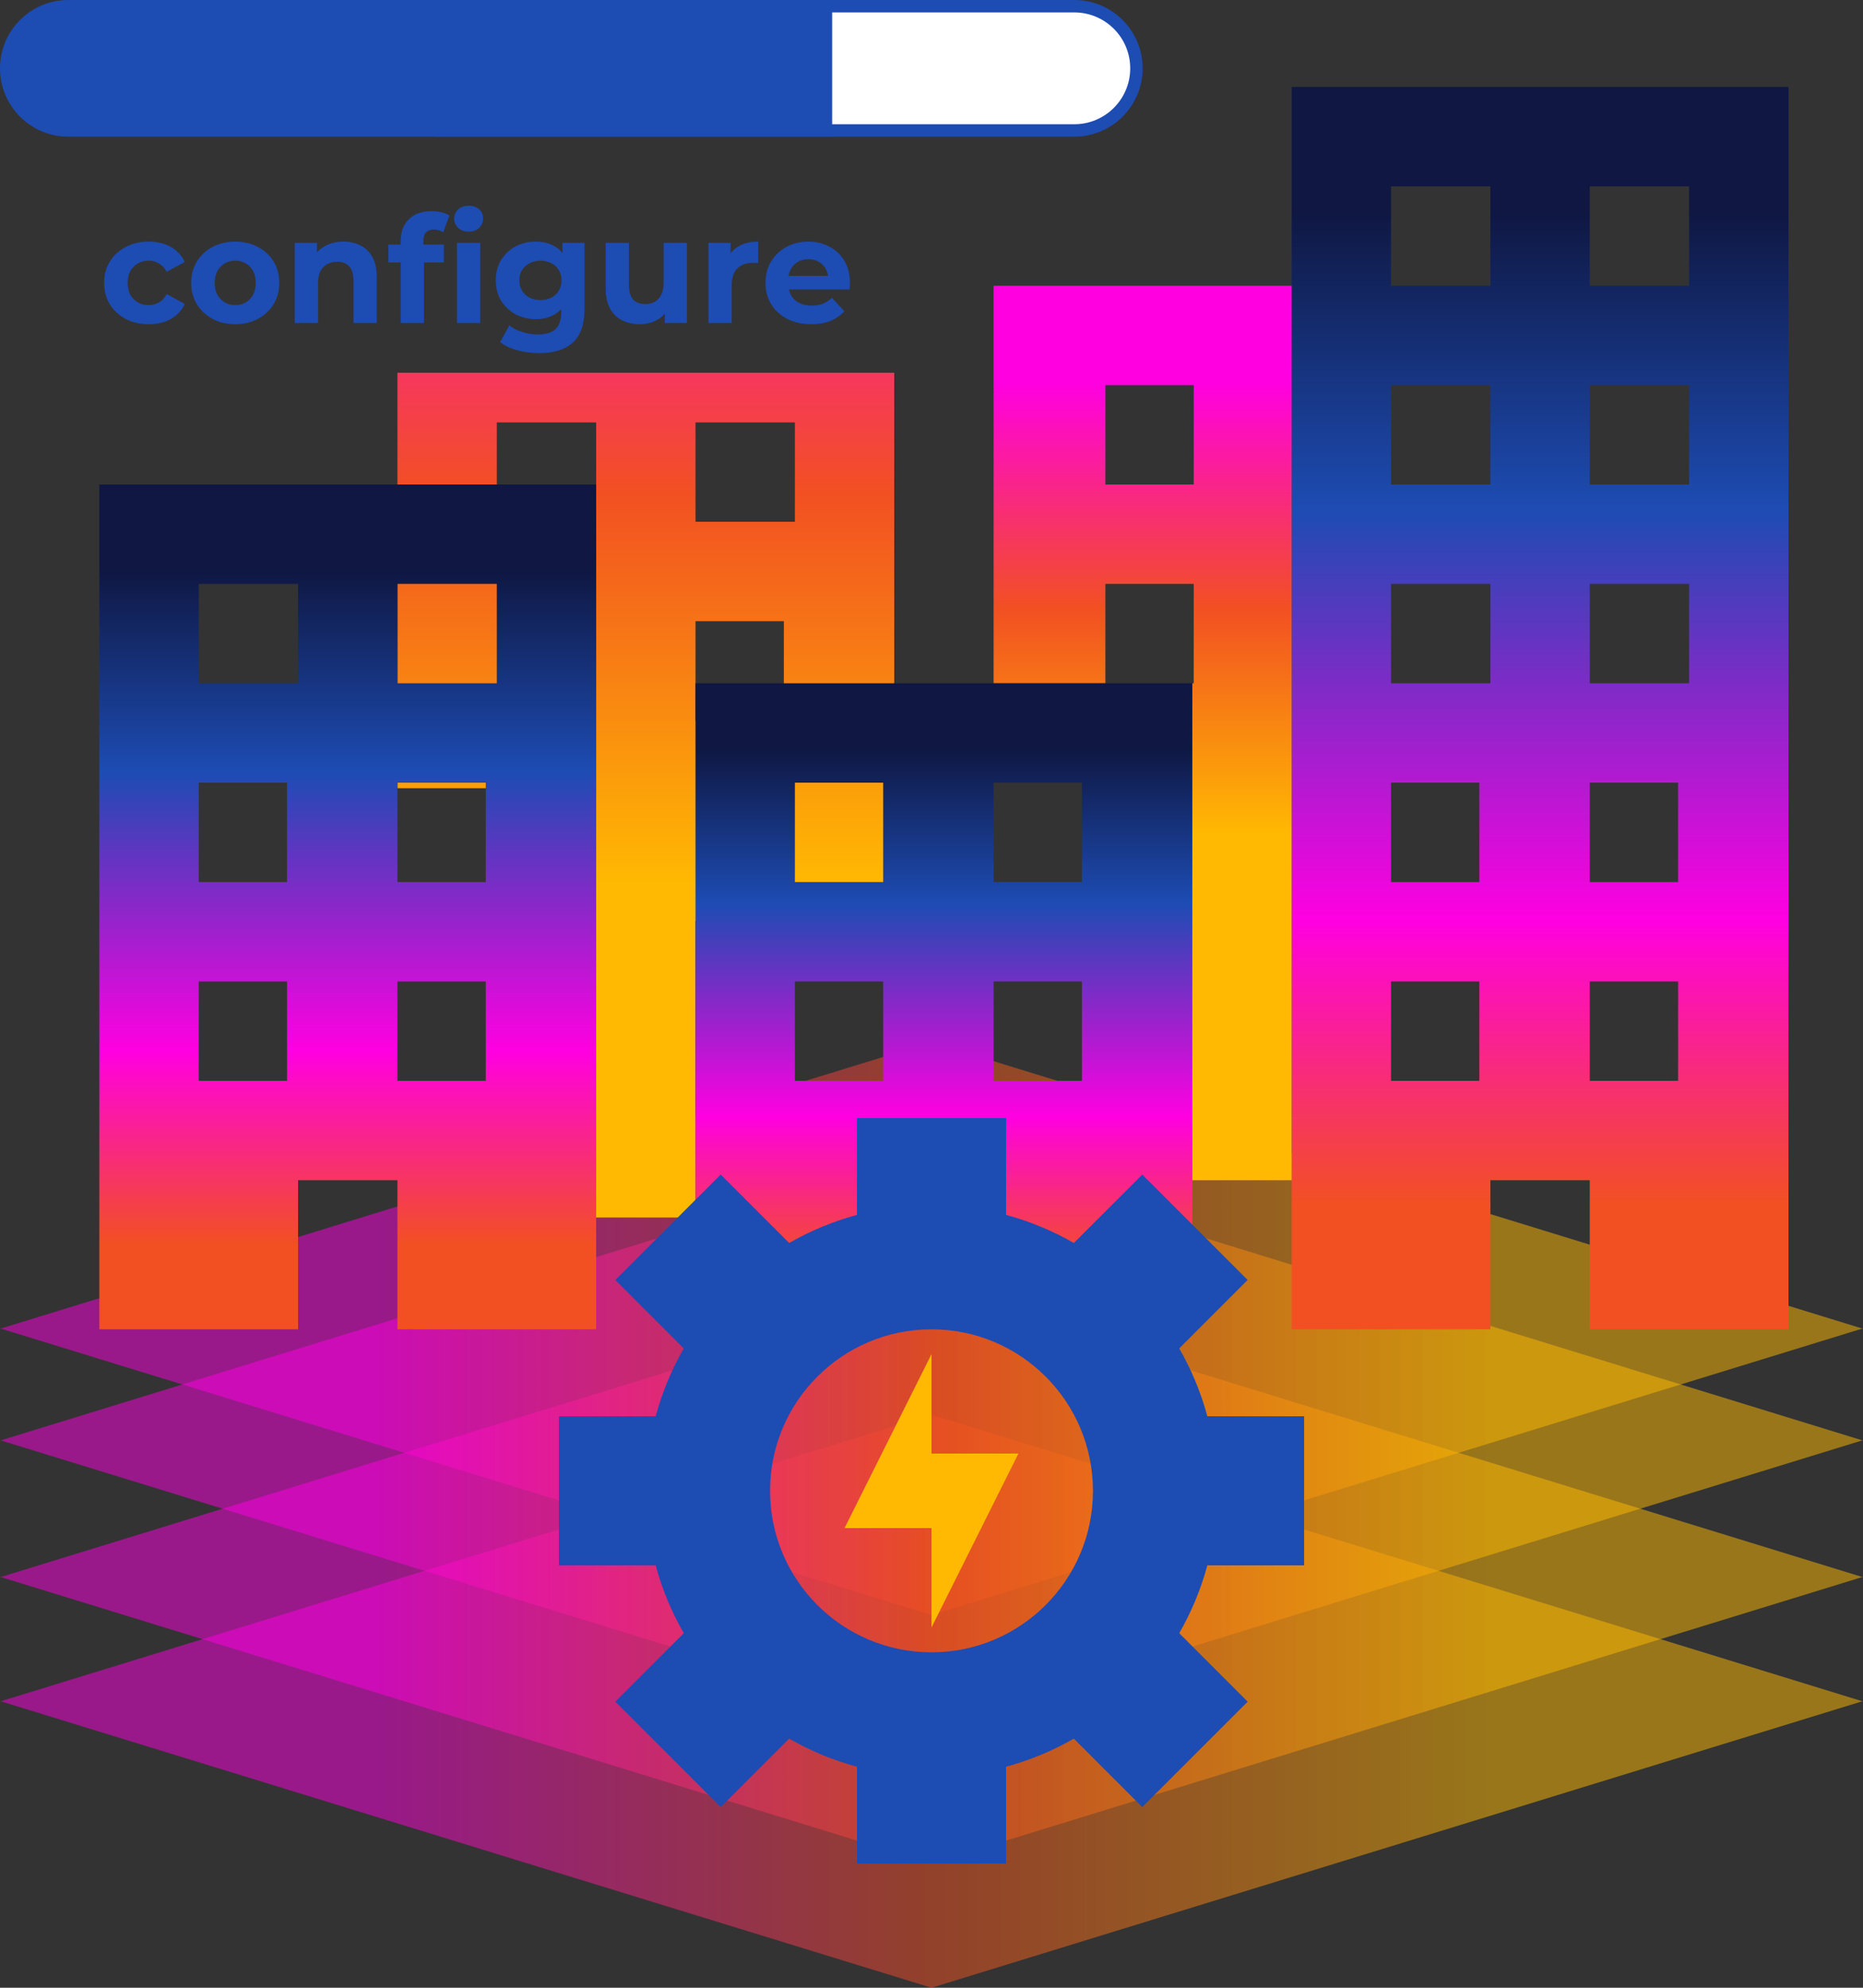
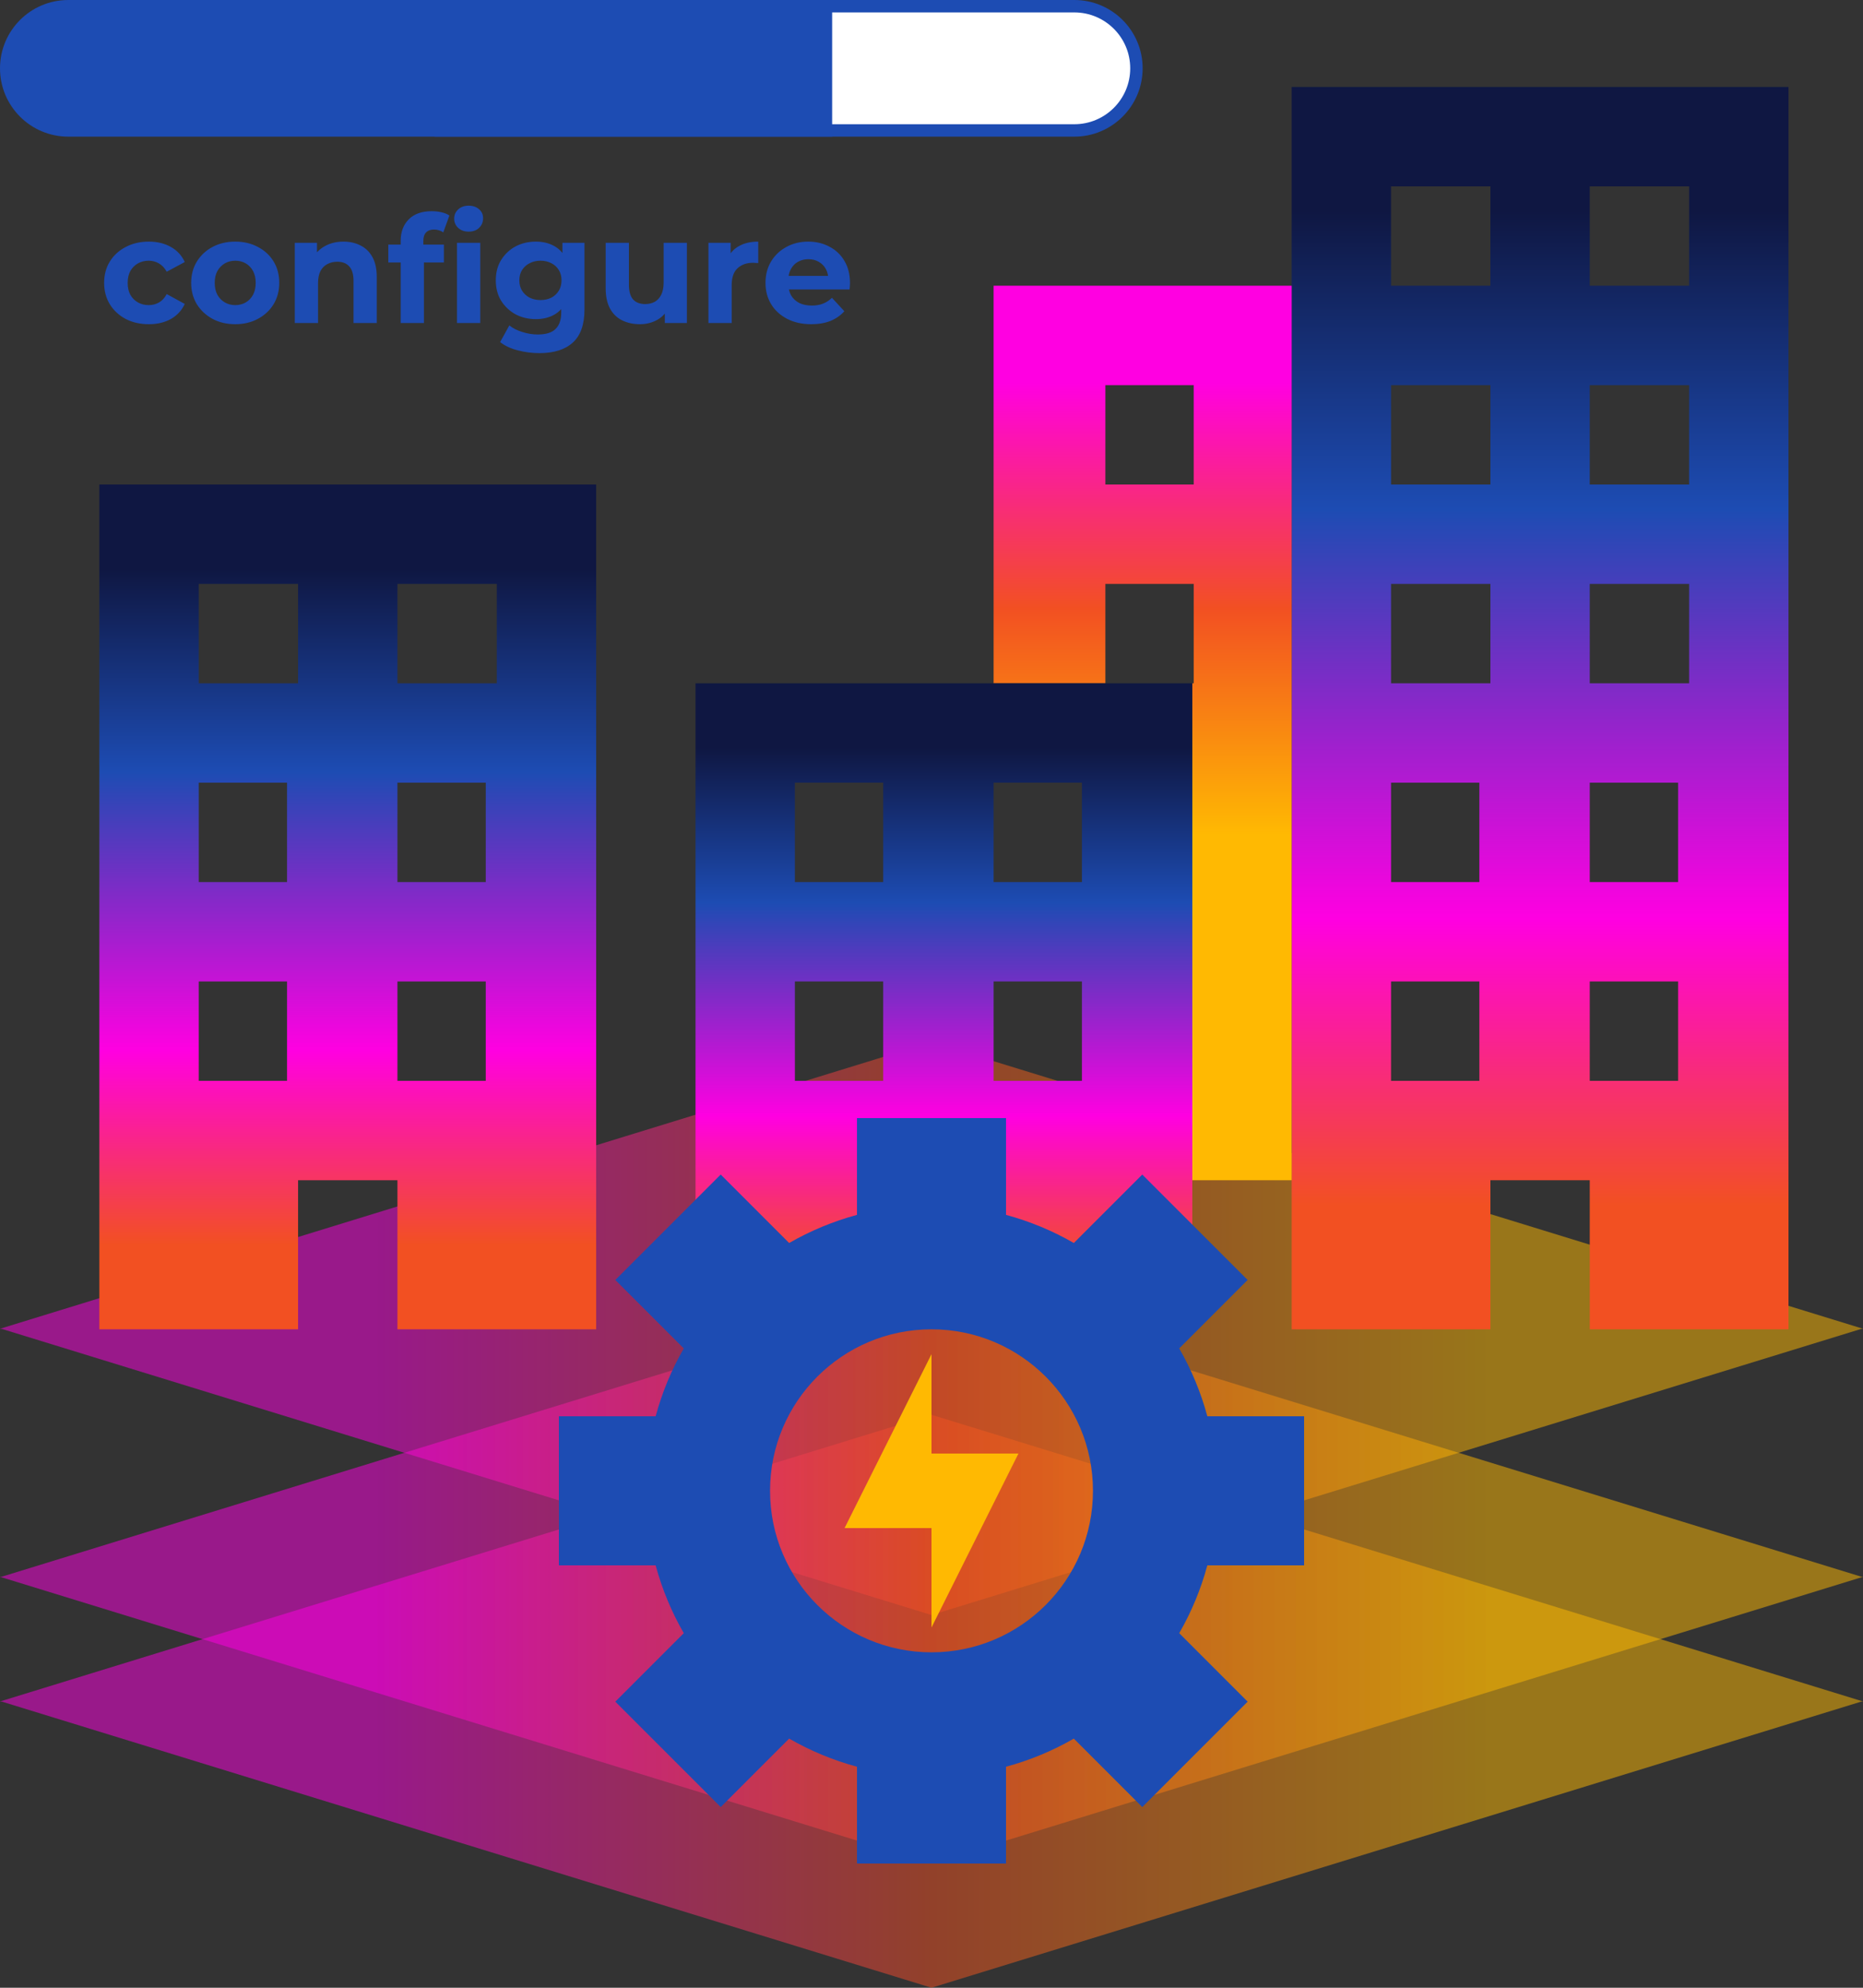
<svg xmlns="http://www.w3.org/2000/svg" width="150" height="160" viewBox="0 0 150 160" fill="none">
  <rect x="0" y="0" width="150" height="160" fill="#333333" stroke="none" />
-   <path opacity="0.5" fill-rule="evenodd" clip-rule="evenodd" d="M149.889 115.922L75.001 92.88L0.113 115.922H0.001L0.057 115.94L0.001 115.957H0.113L75.001 138.999L149.889 115.957H150.001L149.945 115.94L150.001 115.922H149.889Z" fill="url(#paint0_linear_775_773)" />
  <path opacity="0.5" fill-rule="evenodd" clip-rule="evenodd" d="M149.889 126.922L75.001 103.88L0.113 126.922H0.001L0.057 126.94L0.001 126.957H0.113L75.001 149.999L149.889 126.957H150.001L149.945 126.94L150.001 126.922H149.889Z" fill="url(#paint1_linear_775_773)" />
  <path opacity="0.5" fill-rule="evenodd" clip-rule="evenodd" d="M149.889 136.922L75.001 113.88L0.113 136.922H0.001L0.057 136.94L0.001 136.957H0.113L75.001 159.999L149.889 136.957H150.001L149.945 136.94L150.001 136.922H149.889Z" fill="url(#paint2_linear_775_773)" />
  <path opacity="0.5" fill-rule="evenodd" clip-rule="evenodd" d="M149.889 106.922L75.001 83.88L0.113 106.922H0.001L0.057 106.94L0.001 106.957H0.113L75.001 129.999L149.889 106.957H150.001L149.945 106.94L150.001 106.922H149.889Z" fill="url(#paint3_linear_775_773)" />
  <path fill-rule="evenodd" clip-rule="evenodd" d="M144 7H104V107H120V95H128V107H144V7ZM136 47H128V55H136V47ZM112 47H120V55H112V47ZM135.111 63H128V71H135.111V63ZM112 63H119.111V71H112V63ZM135.111 79H128V87H135.111V79ZM112 79H119.111V87H112V79ZM128 31H136V39H128V31ZM120 31H112V39H120V31ZM128 15H136V23H128V15ZM120 15H112V23H120V15Z" fill="url(#paint4_linear_775_773)" />
  <path d="M86.5 0.5H35.5V10.5H86.5C89.261 10.5 91.5 8.261 91.5 5.5C91.5 2.739 89.261 0.5 86.5 0.5Z" fill="white" stroke="#1D4CB3" />
  <path fill-rule="evenodd" clip-rule="evenodd" d="M104 23H80V55H89V47H96.111V55H96V95H104V23ZM96.111 31H89V39H96.111V31Z" fill="url(#paint5_linear_775_773)" />
-   <path fill-rule="evenodd" clip-rule="evenodd" d="M32 30H72V74.138H56V98H48V63.448H32V30ZM56 34H64V42H56V34ZM48 34H40V42H48V34ZM56 50H63.111V58H56V50Z" fill="url(#paint6_linear_775_773)" />
  <path d="M11.984 26.096C11.288 26.096 10.668 25.956 10.124 25.676C9.58 25.388 9.152 24.992 8.84 24.488C8.536 23.984 8.384 23.412 8.384 22.772C8.384 22.124 8.536 21.552 8.84 21.056C9.152 20.552 9.58 20.16 10.124 19.88C10.668 19.592 11.288 19.448 11.984 19.448C12.664 19.448 13.256 19.592 13.76 19.88C14.264 20.16 14.636 20.564 14.876 21.092L13.424 21.872C13.256 21.568 13.044 21.344 12.788 21.2C12.54 21.056 12.268 20.984 11.972 20.984C11.652 20.984 11.364 21.056 11.108 21.2C10.852 21.344 10.648 21.548 10.496 21.812C10.352 22.076 10.28 22.396 10.28 22.772C10.28 23.148 10.352 23.468 10.496 23.732C10.648 23.996 10.852 24.2 11.108 24.344C11.364 24.488 11.652 24.56 11.972 24.56C12.268 24.56 12.54 24.492 12.788 24.356C13.044 24.212 13.256 23.984 13.424 23.672L14.876 24.464C14.636 24.984 14.264 25.388 13.76 25.676C13.256 25.956 12.664 26.096 11.984 26.096ZM18.944 26.096C18.256 26.096 17.644 25.952 17.108 25.664C16.58 25.376 16.16 24.984 15.848 24.488C15.544 23.984 15.392 23.412 15.392 22.772C15.392 22.124 15.544 21.552 15.848 21.056C16.16 20.552 16.58 20.16 17.108 19.88C17.644 19.592 18.256 19.448 18.944 19.448C19.624 19.448 20.232 19.592 20.768 19.88C21.304 20.16 21.724 20.548 22.028 21.044C22.332 21.54 22.484 22.116 22.484 22.772C22.484 23.412 22.332 23.984 22.028 24.488C21.724 24.984 21.304 25.376 20.768 25.664C20.232 25.952 19.624 26.096 18.944 26.096ZM18.944 24.56C19.256 24.56 19.536 24.488 19.784 24.344C20.032 24.2 20.228 23.996 20.372 23.732C20.516 23.46 20.588 23.14 20.588 22.772C20.588 22.396 20.516 22.076 20.372 21.812C20.228 21.548 20.032 21.344 19.784 21.2C19.536 21.056 19.256 20.984 18.944 20.984C18.632 20.984 18.352 21.056 18.104 21.2C17.856 21.344 17.656 21.548 17.504 21.812C17.36 22.076 17.288 22.396 17.288 22.772C17.288 23.14 17.36 23.46 17.504 23.732C17.656 23.996 17.856 24.2 18.104 24.344C18.352 24.488 18.632 24.56 18.944 24.56ZM27.659 19.448C28.171 19.448 28.627 19.552 29.027 19.76C29.435 19.96 29.755 20.272 29.987 20.696C30.219 21.112 30.335 21.648 30.335 22.304V26H28.463V22.592C28.463 22.072 28.347 21.688 28.115 21.44C27.891 21.192 27.571 21.068 27.155 21.068C26.859 21.068 26.591 21.132 26.351 21.26C26.119 21.38 25.935 21.568 25.799 21.824C25.671 22.08 25.607 22.408 25.607 22.808V26H23.735V19.544H25.523V21.332L25.187 20.792C25.419 20.36 25.751 20.028 26.183 19.796C26.615 19.564 27.107 19.448 27.659 19.448ZM32.26 26V19.4C32.26 18.672 32.476 18.092 32.908 17.66C33.34 17.22 33.956 17 34.756 17C35.028 17 35.288 17.028 35.536 17.084C35.792 17.14 36.008 17.228 36.184 17.348L35.692 18.704C35.588 18.632 35.472 18.576 35.344 18.536C35.216 18.496 35.08 18.476 34.936 18.476C34.664 18.476 34.452 18.556 34.3 18.716C34.156 18.868 34.084 19.1 34.084 19.412V20.012L34.132 20.816V26H32.26ZM31.264 21.128V19.688H35.74V21.128H31.264ZM36.796 26V19.544H38.668V26H36.796ZM37.732 18.644C37.388 18.644 37.108 18.544 36.892 18.344C36.676 18.144 36.568 17.896 36.568 17.6C36.568 17.304 36.676 17.056 36.892 16.856C37.108 16.656 37.388 16.556 37.732 16.556C38.076 16.556 38.356 16.652 38.572 16.844C38.788 17.028 38.896 17.268 38.896 17.564C38.896 17.876 38.788 18.136 38.572 18.344C38.364 18.544 38.084 18.644 37.732 18.644ZM43.435 28.424C42.827 28.424 42.239 28.348 41.671 28.196C41.111 28.052 40.643 27.832 40.267 27.536L41.011 26.192C41.283 26.416 41.627 26.592 42.043 26.72C42.467 26.856 42.883 26.924 43.291 26.924C43.955 26.924 44.435 26.776 44.731 26.48C45.035 26.184 45.187 25.744 45.187 25.16V24.188L45.307 22.568L45.283 20.936V19.544H47.059V24.92C47.059 26.12 46.747 27.004 46.123 27.572C45.499 28.14 44.603 28.424 43.435 28.424ZM43.147 25.688C42.547 25.688 42.003 25.56 41.515 25.304C41.035 25.04 40.647 24.676 40.351 24.212C40.063 23.74 39.919 23.192 39.919 22.568C39.919 21.936 40.063 21.388 40.351 20.924C40.647 20.452 41.035 20.088 41.515 19.832C42.003 19.576 42.547 19.448 43.147 19.448C43.691 19.448 44.171 19.56 44.587 19.784C45.003 20 45.327 20.34 45.559 20.804C45.791 21.26 45.907 21.848 45.907 22.568C45.907 23.28 45.791 23.868 45.559 24.332C45.327 24.788 45.003 25.128 44.587 25.352C44.171 25.576 43.691 25.688 43.147 25.688ZM43.519 24.152C43.847 24.152 44.139 24.088 44.395 23.96C44.651 23.824 44.851 23.636 44.995 23.396C45.139 23.156 45.211 22.88 45.211 22.568C45.211 22.248 45.139 21.972 44.995 21.74C44.851 21.5 44.651 21.316 44.395 21.188C44.139 21.052 43.847 20.984 43.519 20.984C43.191 20.984 42.899 21.052 42.643 21.188C42.387 21.316 42.183 21.5 42.031 21.74C41.887 21.972 41.815 22.248 41.815 22.568C41.815 22.88 41.887 23.156 42.031 23.396C42.183 23.636 42.387 23.824 42.643 23.96C42.899 24.088 43.191 24.152 43.519 24.152ZM51.526 26.096C50.989 26.096 50.51 25.992 50.086 25.784C49.669 25.576 49.346 25.26 49.114 24.836C48.882 24.404 48.766 23.856 48.766 23.192V19.544H50.638V22.916C50.638 23.452 50.749 23.848 50.974 24.104C51.206 24.352 51.529 24.476 51.946 24.476C52.233 24.476 52.489 24.416 52.714 24.296C52.938 24.168 53.114 23.976 53.242 23.72C53.37 23.456 53.434 23.128 53.434 22.736V19.544H55.306V26H53.529V24.224L53.853 24.74C53.638 25.188 53.318 25.528 52.894 25.76C52.477 25.984 52.022 26.096 51.526 26.096ZM57.04 26V19.544H58.828V21.368L58.576 20.84C58.768 20.384 59.076 20.04 59.5 19.808C59.924 19.568 60.44 19.448 61.048 19.448V21.176C60.968 21.168 60.896 21.164 60.832 21.164C60.768 21.156 60.7 21.152 60.628 21.152C60.116 21.152 59.7 21.3 59.38 21.596C59.068 21.884 58.912 22.336 58.912 22.952V26H57.04ZM65.318 26.096C64.582 26.096 63.934 25.952 63.374 25.664C62.822 25.376 62.394 24.984 62.09 24.488C61.786 23.984 61.634 23.412 61.634 22.772C61.634 22.124 61.782 21.552 62.078 21.056C62.382 20.552 62.794 20.16 63.314 19.88C63.834 19.592 64.422 19.448 65.078 19.448C65.71 19.448 66.278 19.584 66.782 19.856C67.294 20.12 67.698 20.504 67.994 21.008C68.29 21.504 68.438 22.1 68.438 22.796C68.438 22.868 68.434 22.952 68.426 23.048C68.418 23.136 68.41 23.22 68.402 23.3H63.158V22.208H67.418L66.698 22.532C66.698 22.196 66.63 21.904 66.494 21.656C66.358 21.408 66.17 21.216 65.93 21.08C65.69 20.936 65.41 20.864 65.09 20.864C64.77 20.864 64.486 20.936 64.238 21.08C63.998 21.216 63.81 21.412 63.674 21.668C63.538 21.916 63.47 22.212 63.47 22.556V22.844C63.47 23.196 63.546 23.508 63.698 23.78C63.858 24.044 64.078 24.248 64.358 24.392C64.646 24.528 64.982 24.596 65.366 24.596C65.71 24.596 66.01 24.544 66.266 24.44C66.53 24.336 66.77 24.18 66.986 23.972L67.982 25.052C67.686 25.388 67.314 25.648 66.866 25.832C66.418 26.008 65.902 26.096 65.318 26.096Z" fill="#1D4CB3" />
  <path d="M0 5.5C0 2.462 2.462 0 5.5 0H67V11H5.5C2.462 11 0 8.538 0 5.5V5.5Z" fill="#1D4CB3" />
  <path fill-rule="evenodd" clip-rule="evenodd" d="M96 55H56V107H72V95H80V107H96V55ZM87.111 63H80V71H87.111V63ZM64 63H71.111V71H64V63ZM87.111 79H80V87H87.111V79ZM64 79H71.111V87H64V79Z" fill="url(#paint7_linear_775_773)" />
  <path fill-rule="evenodd" clip-rule="evenodd" d="M48 39H8V107H24V95H32V107H48V39ZM40 47H32V55H40V47ZM16 47H24V55H16V47ZM39.111 63H32V71H39.111V63ZM16 63H23.111V71H16V63ZM39.111 79H32V87H39.111V79ZM16 79H23.111V87H16V79Z" fill="url(#paint8_linear_775_773)" />
  <path fill-rule="evenodd" clip-rule="evenodd" d="M81 90H69V97.79C67.067 98.311 65.234 99.078 63.538 100.054L58.028 94.544L49.543 103.029L55.053 108.54C54.077 110.235 53.311 112.067 52.79 114H45V126H52.79C53.311 127.933 54.077 129.764 55.054 131.46L49.543 136.971L58.028 145.456L63.539 139.945C65.235 140.922 67.067 141.688 69 142.209V150H81V142.209C82.932 141.688 84.764 140.922 86.459 139.946L91.969 145.456L100.454 136.971L94.945 131.461C95.921 129.765 96.688 127.933 97.209 126H105V114H97.209C96.688 112.067 95.922 110.234 94.945 108.538L100.454 103.029L91.969 94.544L86.459 100.053C84.764 99.077 82.932 98.311 81 97.79V90ZM75 133C82.18 133 88 127.18 88 120C88 112.821 82.18 107 75 107C67.821 107 62 112.821 62 120C62 127.18 67.821 133 75 133Z" fill="#1D4CB3" />
  <path fill-rule="evenodd" clip-rule="evenodd" d="M75 117.001V109.001L68 123.001H75V131.001L82 117.001H75Z" fill="#FFB902" />
  <defs>
    <linearGradient id="paint0_linear_775_773" x1="10.346" y1="113.157" x2="139.656" y2="113.157" gradientUnits="userSpaceOnUse">
      <stop offset="0.155" stop-color="#FF00E1" />
      <stop offset="0.5" stop-color="#F25022" />
      <stop offset="0.845" stop-color="#FFB902" />
    </linearGradient>
    <linearGradient id="paint1_linear_775_773" x1="10.346" y1="124.157" x2="139.656" y2="124.157" gradientUnits="userSpaceOnUse">
      <stop offset="0.155" stop-color="#FF00E1" />
      <stop offset="0.5" stop-color="#F25022" />
      <stop offset="0.845" stop-color="#FFB902" />
    </linearGradient>
    <linearGradient id="paint2_linear_775_773" x1="10.346" y1="134.157" x2="139.656" y2="134.157" gradientUnits="userSpaceOnUse">
      <stop offset="0.155" stop-color="#FF00E1" />
      <stop offset="0.5" stop-color="#F25022" />
      <stop offset="0.845" stop-color="#FFB902" />
    </linearGradient>
    <linearGradient id="paint3_linear_775_773" x1="10.346" y1="104.157" x2="139.656" y2="104.157" gradientUnits="userSpaceOnUse">
      <stop offset="0.155" stop-color="#FF00E1" />
      <stop offset="0.5" stop-color="#F25022" />
      <stop offset="0.845" stop-color="#FFB902" />
    </linearGradient>
    <linearGradient id="paint4_linear_775_773" x1="124" y1="7" x2="124" y2="107" gradientUnits="userSpaceOnUse">
      <stop offset="0.1" stop-color="#0F1742" />
      <stop offset="0.34" stop-color="#1D4CB3" />
      <stop offset="0.67" stop-color="#FF00E1" />
      <stop offset="0.9" stop-color="#F25022" />
    </linearGradient>
    <linearGradient id="paint5_linear_775_773" x1="101" y1="23" x2="101" y2="75" gradientUnits="userSpaceOnUse">
      <stop offset="0.15" stop-color="#FF00E1" />
      <stop offset="0.5" stop-color="#F25022" />
      <stop offset="0.85" stop-color="#FFB902" />
    </linearGradient>
    <linearGradient id="paint6_linear_775_773" x1="52" y1="-5.103" x2="52" y2="84.552" gradientUnits="userSpaceOnUse">
      <stop offset="0.15" stop-color="#FF00E1" />
      <stop offset="0.5" stop-color="#F25022" />
      <stop offset="0.85" stop-color="#FFB902" />
    </linearGradient>
    <linearGradient id="paint7_linear_775_773" x1="76" y1="55" x2="76" y2="107" gradientUnits="userSpaceOnUse">
      <stop offset="0.1" stop-color="#0F1742" />
      <stop offset="0.34" stop-color="#1D4CB3" />
      <stop offset="0.67" stop-color="#FF00E1" />
      <stop offset="0.9" stop-color="#F25022" />
    </linearGradient>
    <linearGradient id="paint8_linear_775_773" x1="28" y1="39" x2="28" y2="107" gradientUnits="userSpaceOnUse">
      <stop offset="0.1" stop-color="#0F1742" />
      <stop offset="0.34" stop-color="#1D4CB3" />
      <stop offset="0.67" stop-color="#FF00E1" />
      <stop offset="0.9" stop-color="#F25022" />
    </linearGradient>
  </defs>
</svg>